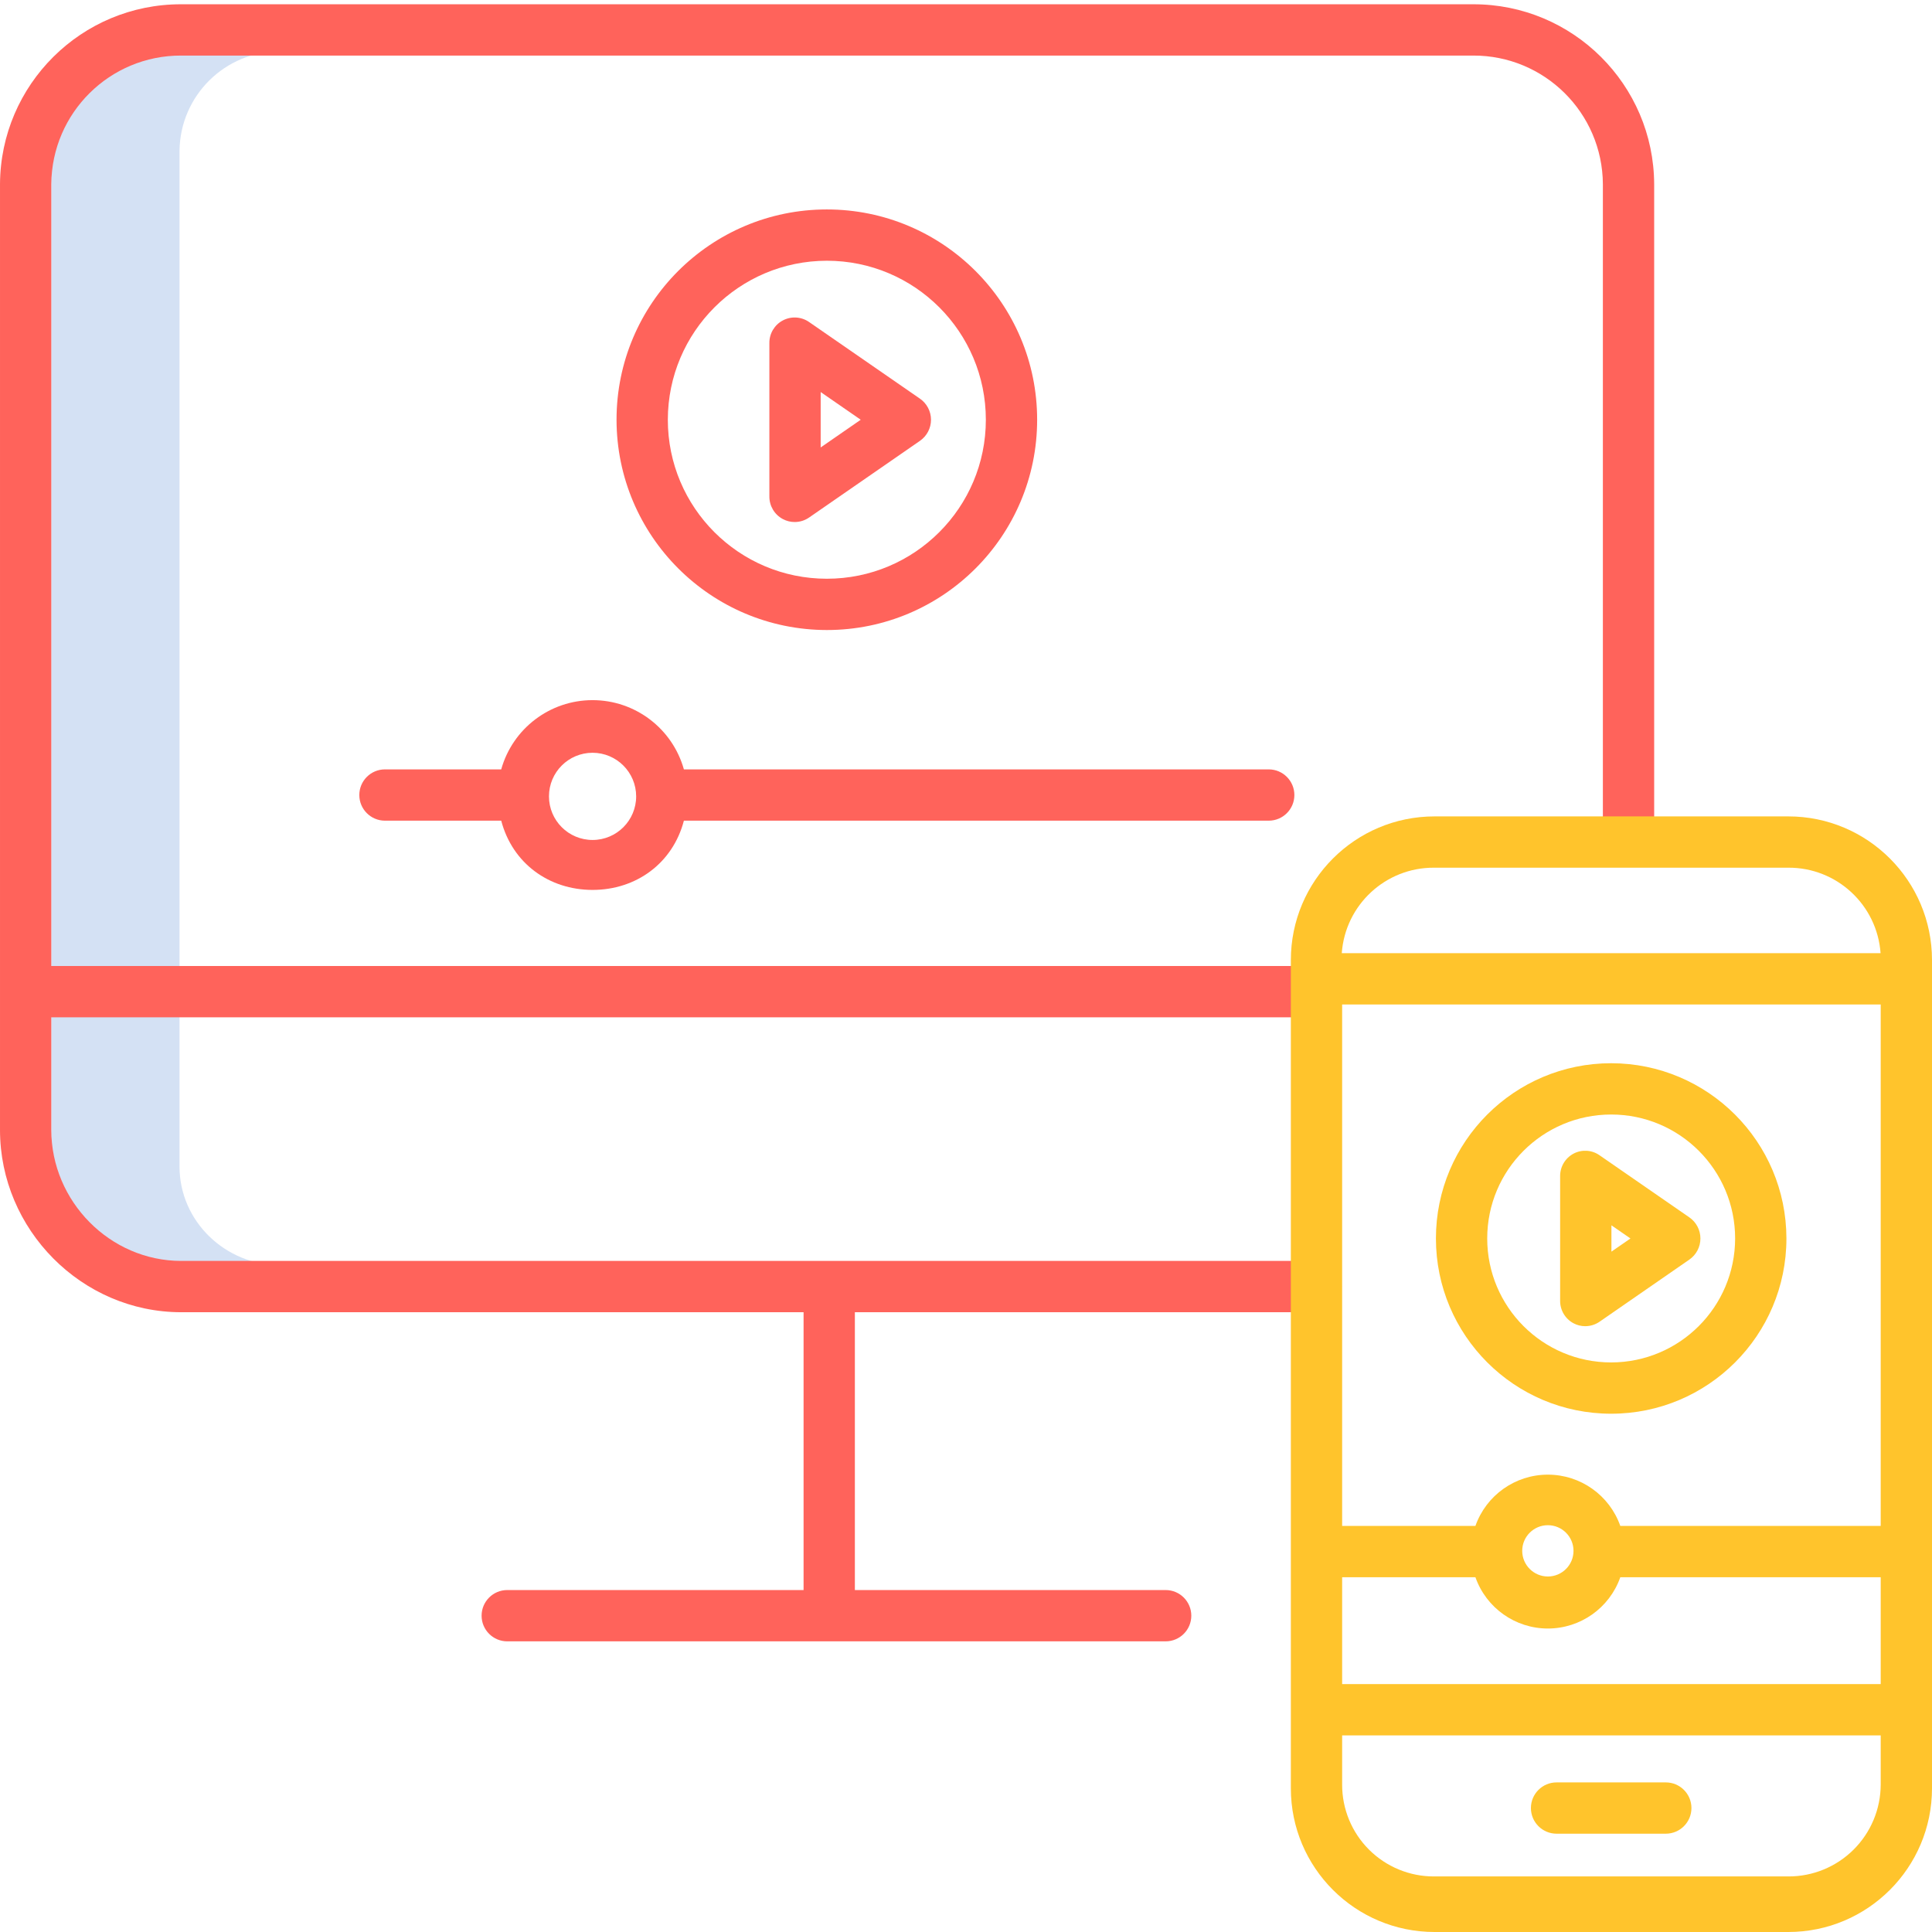
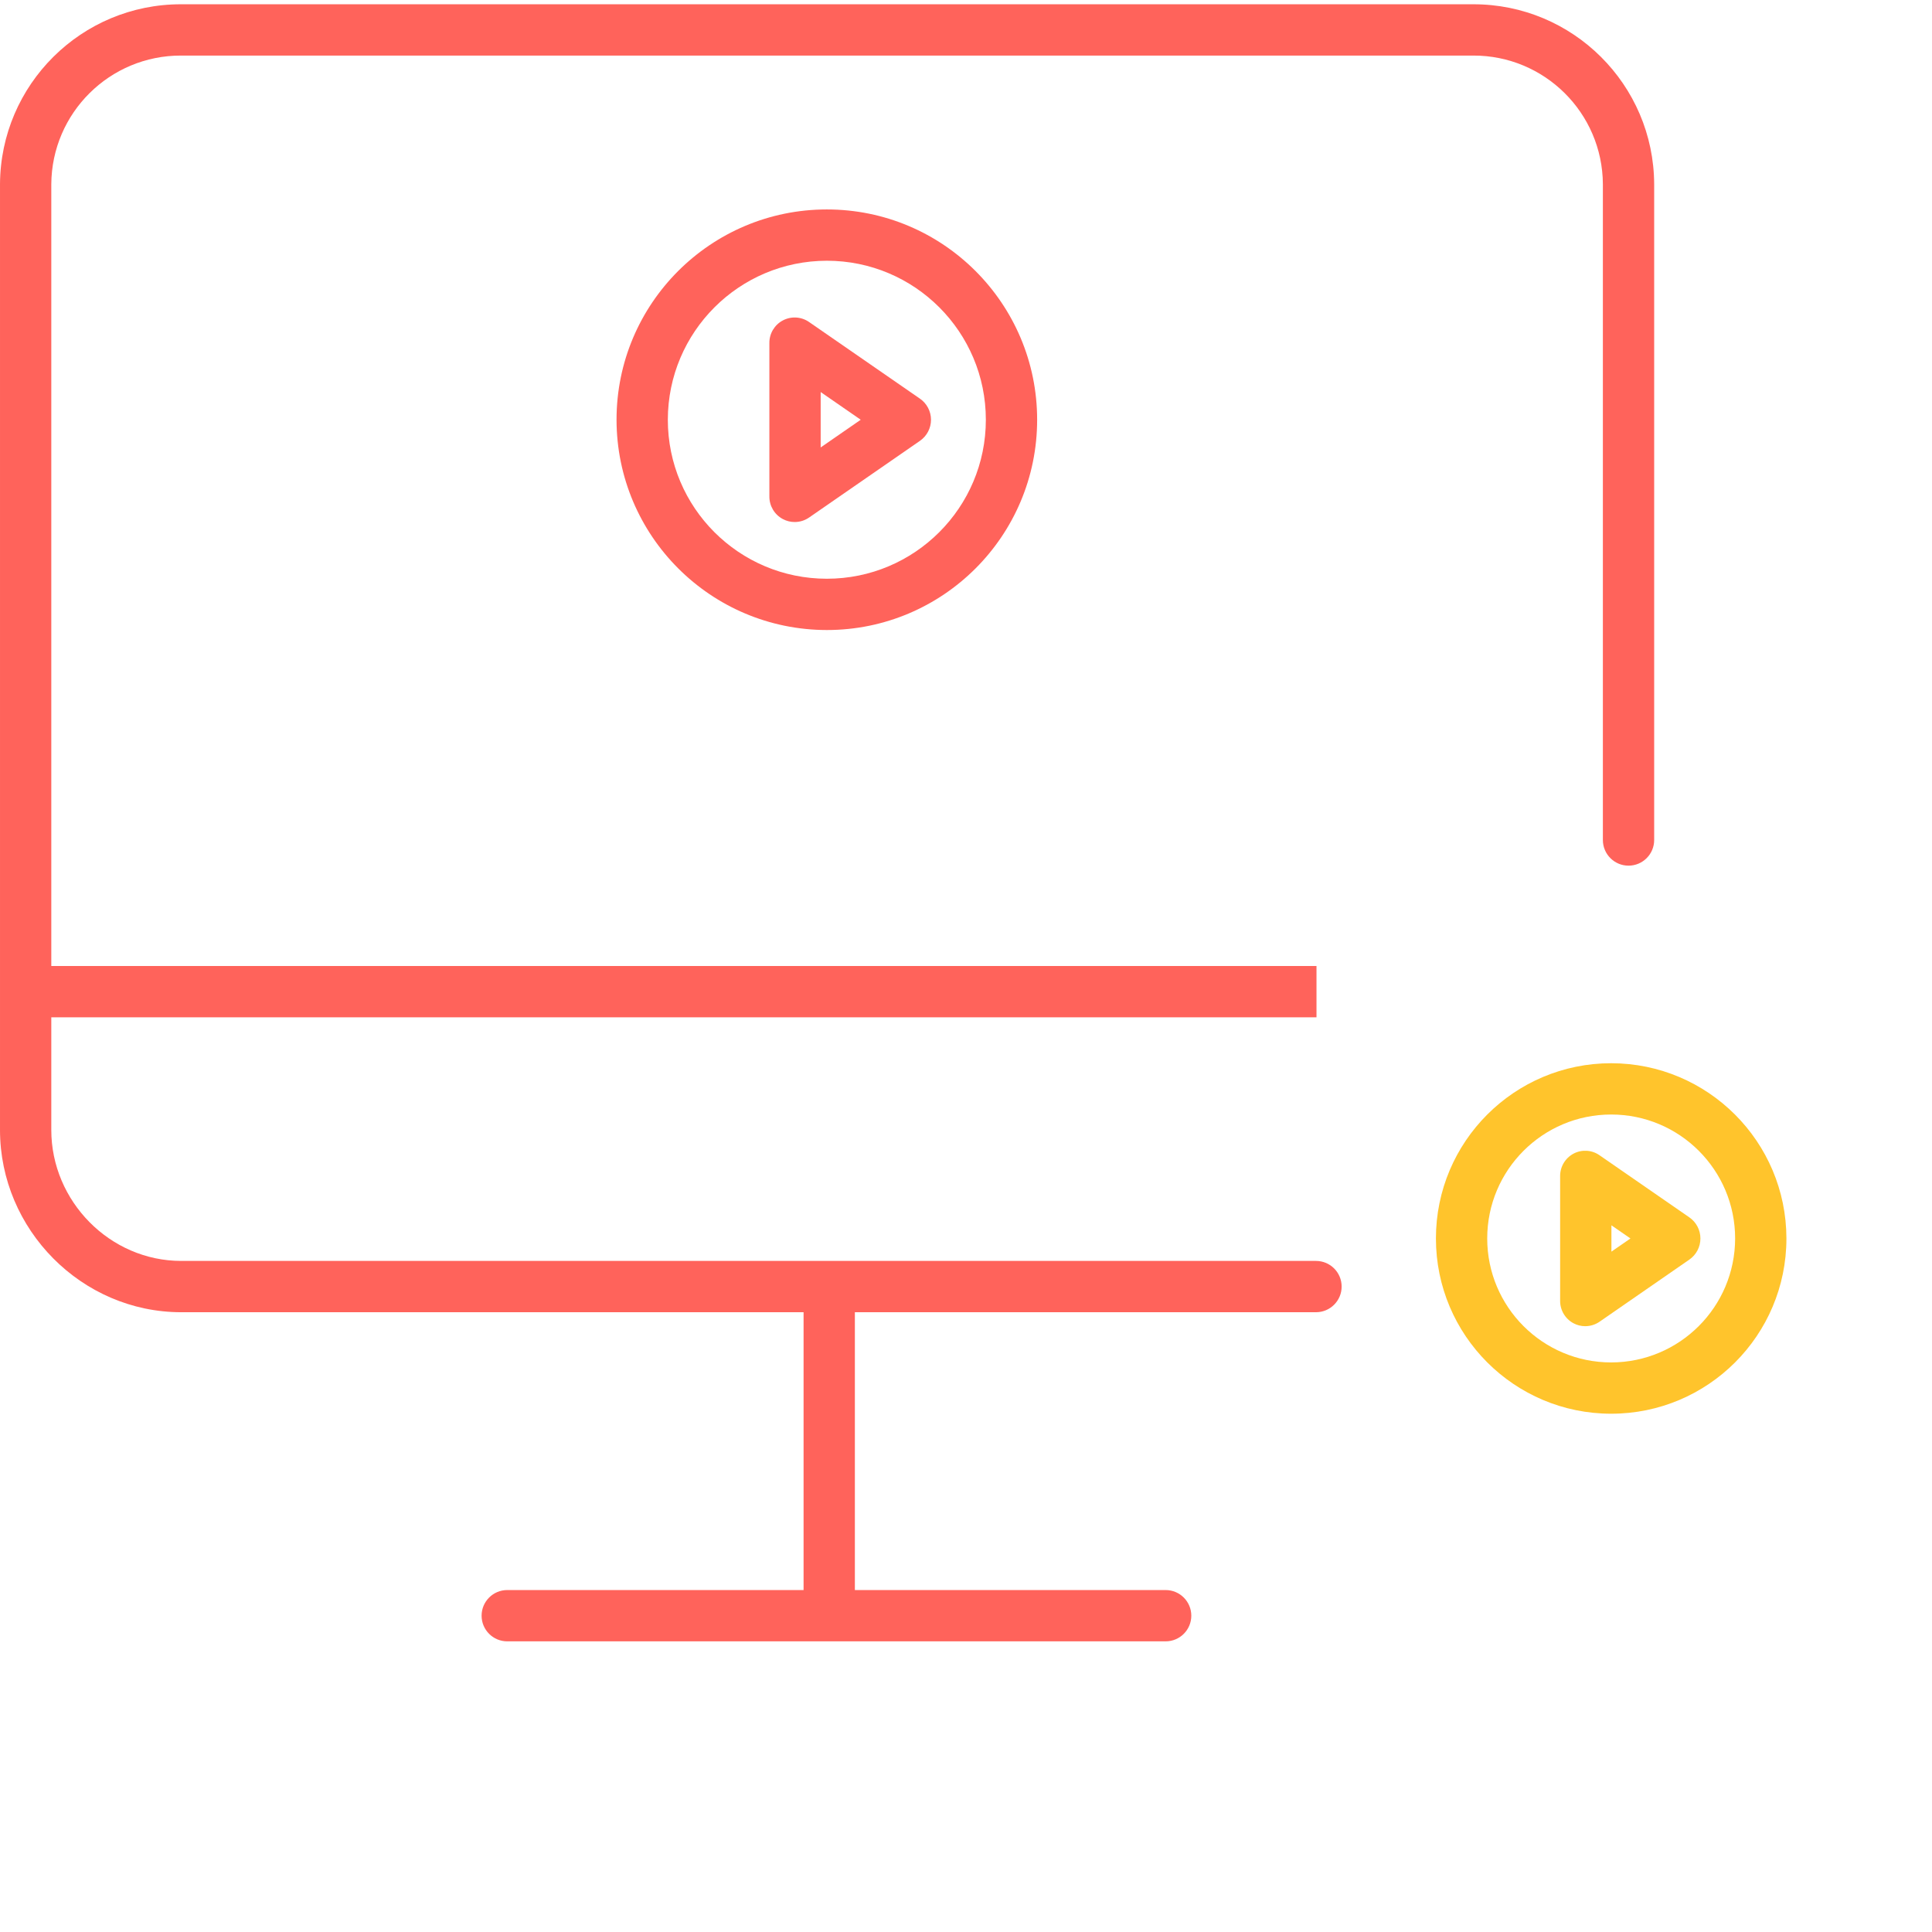
<svg xmlns="http://www.w3.org/2000/svg" height="452pt" viewBox="0 0 452 451" width="452pt">
-   <path d="m42 272.422v-36.922h-30v36.922c0 12.82 10.742 23.078 23.559 23.078h30c-12.816 0-23.559-10.258-23.559-23.078zm0 0" fill="#d4e1f4" />
-   <path d="m65.559 11.5h-30c-12.895-.012-23.395 10.352-23.559 23.246v192.754h30v-192.754c.164-12.895 10.664-23.258 23.559-23.246zm0 0" fill="#d4e1f4" />
  <g fill="#ff635b">
    <path d="m42.398 306.5h145.602v65h-69.328c-3.316 0-6 2.688-6 6s2.684 6 6 6h154.039c3.312 0 6-2.688 6-6s-2.688-6-6-6h-72.711v-65h107.883c3.316 0 6-2.688 6-6s-2.684-6-6-6h-265.484c-16.676 0-30.398-13.969-30.398-30.641v-26.359h296v-12h-296v-182.898c.105-16.699 13.703-30.16 30.398-30.102h302.254c16.684-.051 30.262 13.414 30.348 30.102v153.422c0 3.312 2.688 6 6 6s6-2.688 6-6v-153.422c-.094-23.312-19.039-42.145-42.348-42.102h-302.254c-23.32-.051-42.285 18.777-42.398 42.102v221.258c0 23.289 19.105 42.641 42.398 42.641zm0 0" />
-     <path d="m117.262 179.5h-27.199c-3.312 0-6 2.688-6 6s2.688 6 6 6h27.199c2.625 10 11.207 16.199 21.371 16.199 10.16 0 18.746-6.199 21.367-16.199h136.824c3.312 0 6-2.688 6-6s-2.688-6-6-6h-136.824c-2.688-9.578-11.422-16.199-21.371-16.199-9.949 0-18.68 6.621-21.367 16.199zm31.57 6.312c0 5.637-4.566 10.203-10.199 10.203-5.633 0-10.199-4.566-10.199-10.203 0-5.633 4.566-10.199 10.199-10.199 5.629.008 10.191 4.57 10.199 10.199zm0 0" />
    <path d="m183.156 120.941c.848.453 1.797.688 2.758.688 1.215 0 2.402-.371 3.398-1.066l25.914-17.926c1.621-1.121 2.586-2.965 2.586-4.934s-.965-3.812-2.586-4.934l-25.926-17.926c-1.82-1.27-4.199-1.414-6.156-.375-1.961 1.039-3.176 3.09-3.145 5.309v35.852c-.023 2.223 1.195 4.273 3.156 5.312zm8.844-29.719 9.371 6.48-9.371 6.48zm0 0" />
    <path d="m193.445 146.898c27.172 0 49.199-22.027 49.199-49.199s-22.027-49.199-49.199-49.199c-27.172 0-49.203 22.027-49.203 49.199.031 27.16 22.043 49.172 49.203 49.199zm0-86.398c20.543 0 37.199 16.656 37.199 37.199 0 20.547-16.656 37.199-37.199 37.199-20.547 0-37.203-16.652-37.203-37.199.023-20.535 16.668-37.176 37.203-37.199zm0 0" />
  </g>
-   <path d="m452 224.125c0-18.57-15.055-33.625-33.621-33.625h-82.758c-18.566 0-33.621 15.055-33.621 33.625v193.754c0 18.566 15.055 33.621 33.621 33.621h82.758c18.566 0 33.621-15.055 33.621-33.621zm-138 144.375h31.18c2.531 7.191 9.324 12 16.949 12s14.418-4.809 16.949-12h60.922v25h-126zm42.129-6.172c0-3.316 2.688-6 6-6s6 2.684 6 6c0 3.312-2.688 6-6 6-3.312-.004-5.996-2.688-6-6zm22.949-5.828c-2.531-7.191-9.324-12-16.949-12s-14.418 4.809-16.949 12h-31.18v-122h126v122zm-43.57-154h82.871c11.336-.055 20.777 8.688 21.59 20h-126.055c.812-11.312 10.254-20.059 21.594-20zm82.871 236h-82.871c-5.707.02-11.188-2.238-15.223-6.273-4.039-4.031-6.301-9.512-6.285-15.219v-11.508h126v11.508c-.012 5.719-2.297 11.199-6.355 15.23-4.055 4.031-9.547 6.285-15.266 6.262zm0 0" fill="#ffc42c" />
-   <path d="m389.719 416.5h-25.555c-3.312 0-6 2.688-6 6s2.688 6 6 6h25.555c3.312 0 6-2.688 6-6s-2.688-6-6-6zm0 0" fill="#ffc42c" />
-   <path d="m395.23 284.309-21-14.523c-1.801-1.27-4.164-1.414-6.109-.379-1.953 1.047-3.156 3.098-3.121 5.316v29.047c-.035 2.215 1.168 4.266 3.121 5.312.844.453 1.785.688 2.742.688 1.211 0 2.395-.371 3.391-1.066l20.988-14.523c1.617-1.125 2.582-2.969 2.578-4.938 0-1.969-.969-3.812-2.59-4.934zm-18.23 8.016v-6.156l4.453 3.078zm0 0" fill="#ffc42c" />
+   <path d="m395.23 284.309-21-14.523c-1.801-1.27-4.164-1.414-6.109-.379-1.953 1.047-3.156 3.098-3.121 5.316v29.047c-.035 2.215 1.168 4.266 3.121 5.312.844.453 1.785.688 2.742.688 1.211 0 2.395-.371 3.391-1.066l20.988-14.523c1.617-1.125 2.582-2.969 2.578-4.938 0-1.969-.969-3.812-2.59-4.934m-18.23 8.016v-6.156l4.453 3.078zm0 0" fill="#ffc42c" />
  <path d="m376.941 248.246c-22.645 0-41 18.355-41 41 0 22.645 18.355 41 41 41 22.645 0 41-18.355 41-41-.027-22.633-18.367-40.977-41-41zm0 70c-16.016 0-29-12.984-29-29s12.984-29 29-29 29 12.984 29 29c-.02 16.008-12.992 28.98-29 29zm0 0" fill="#ffc42c" />
</svg>